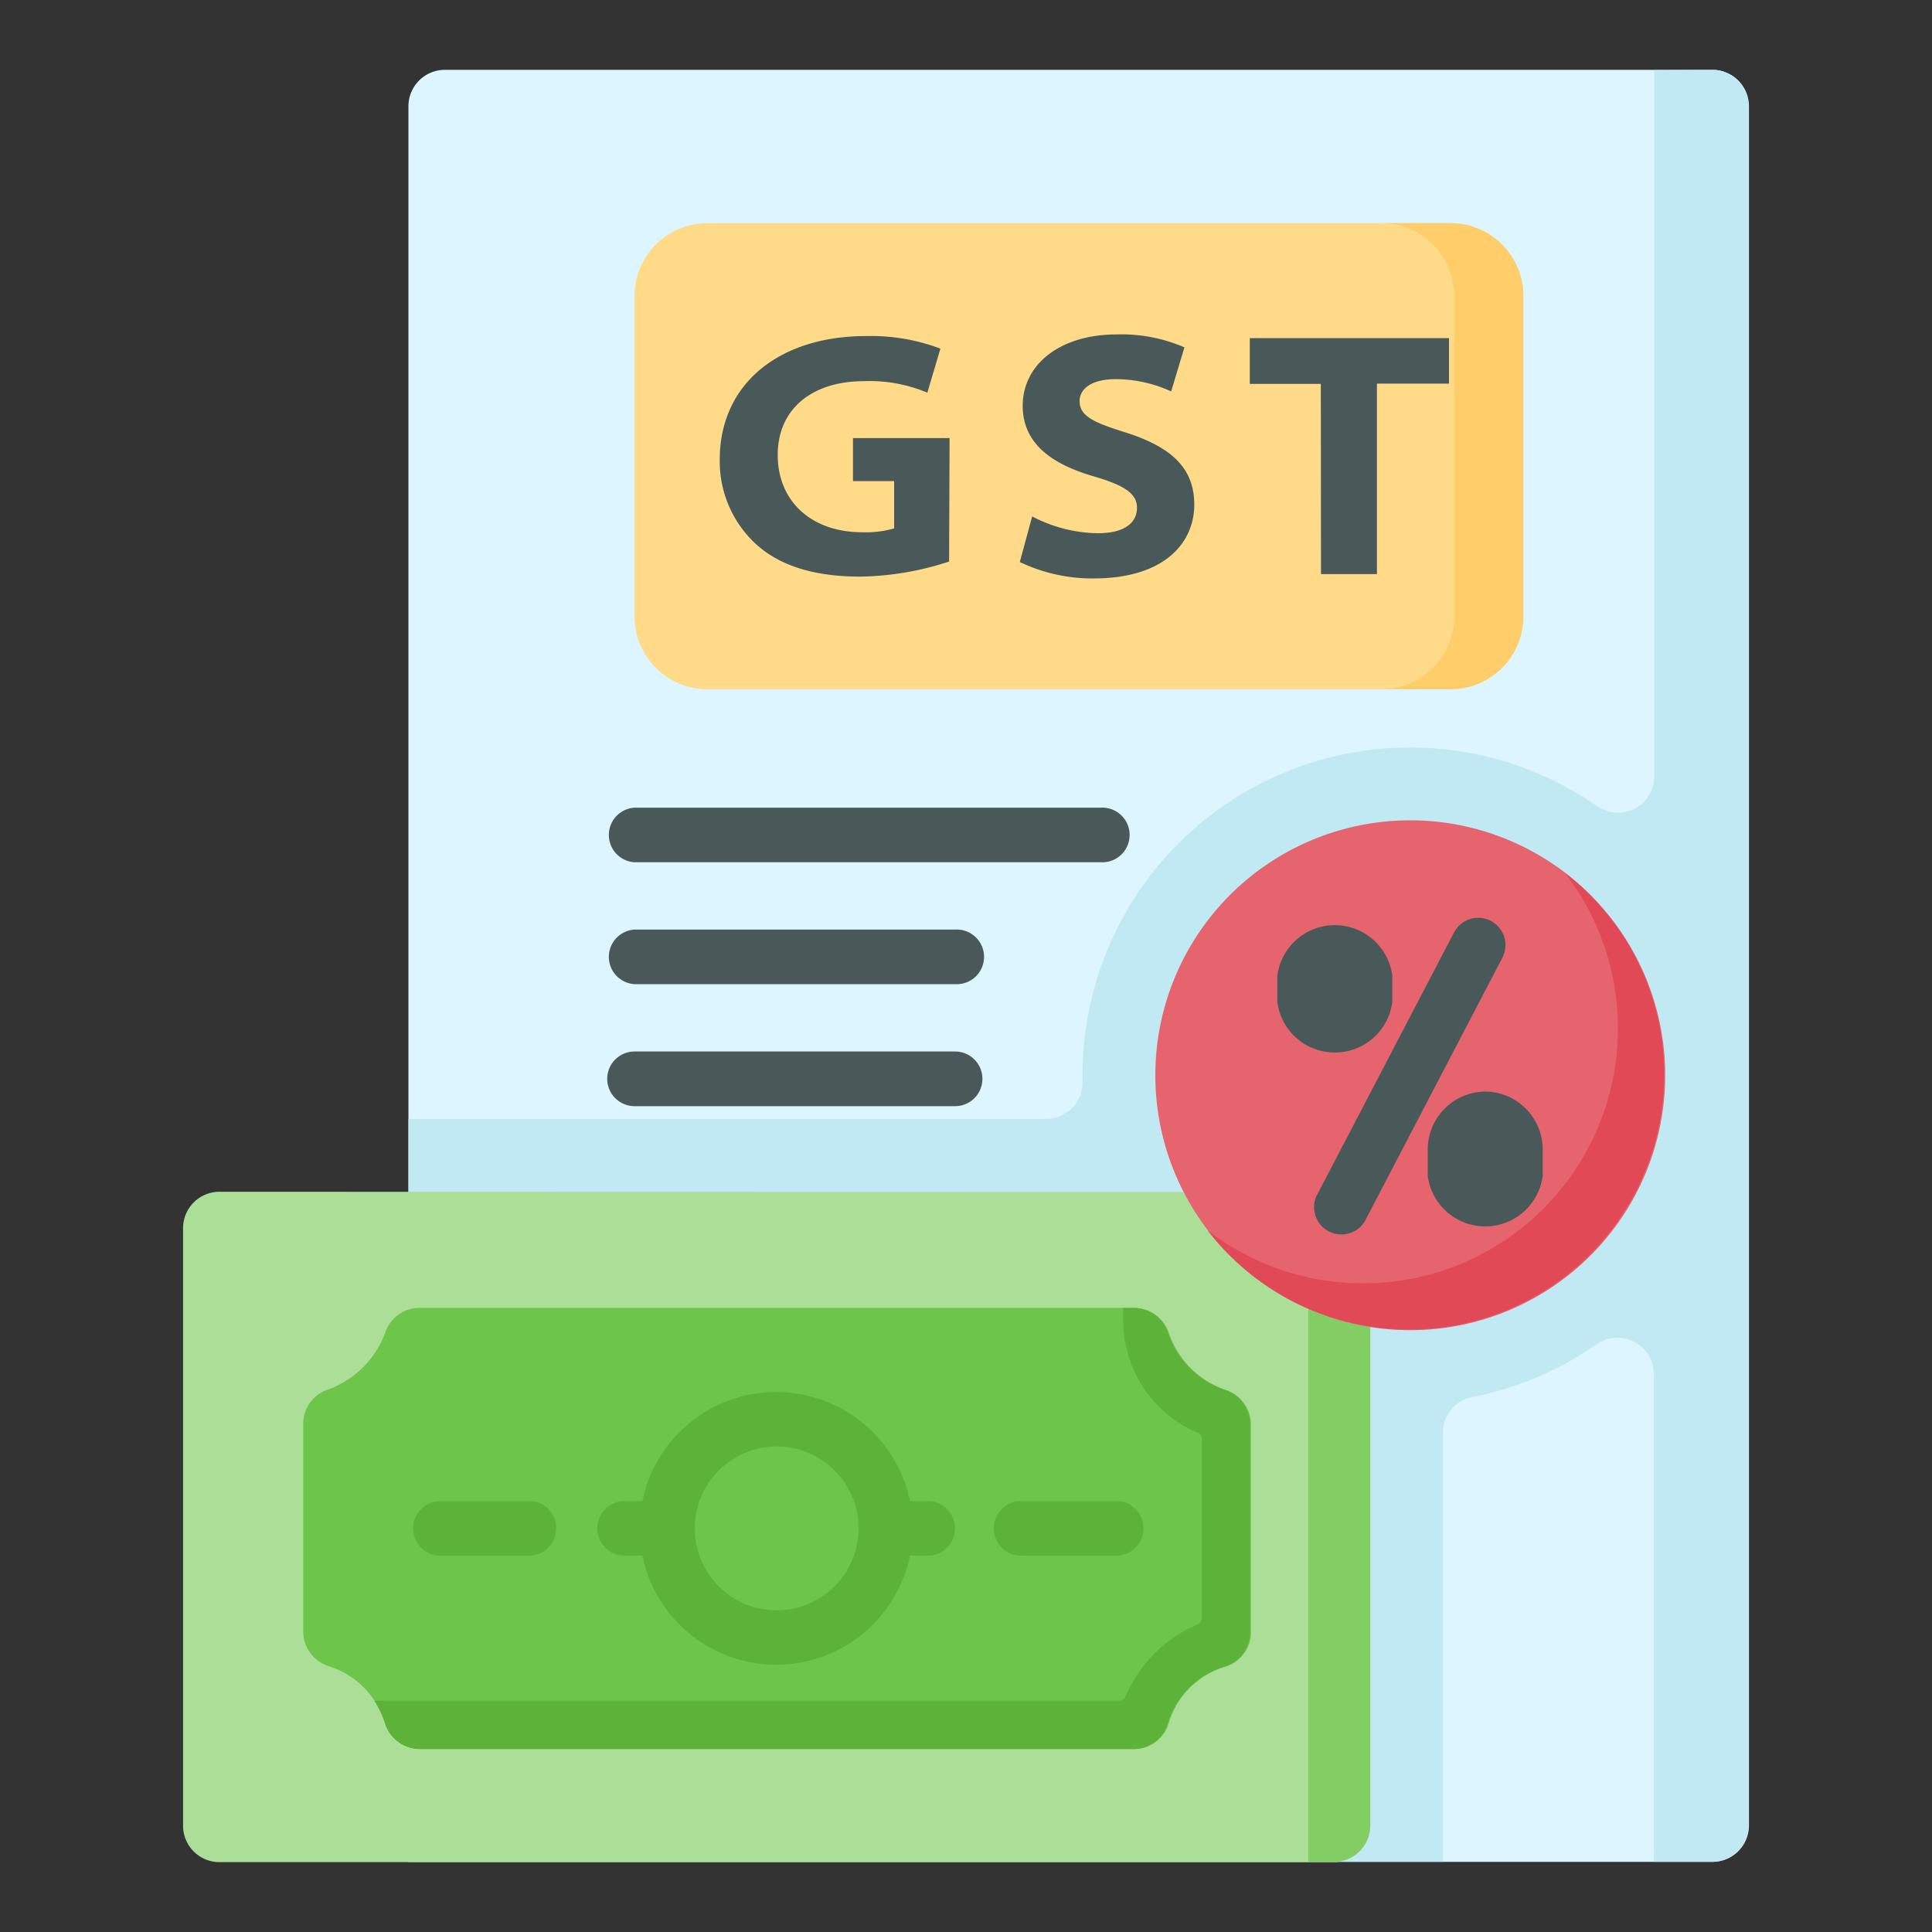
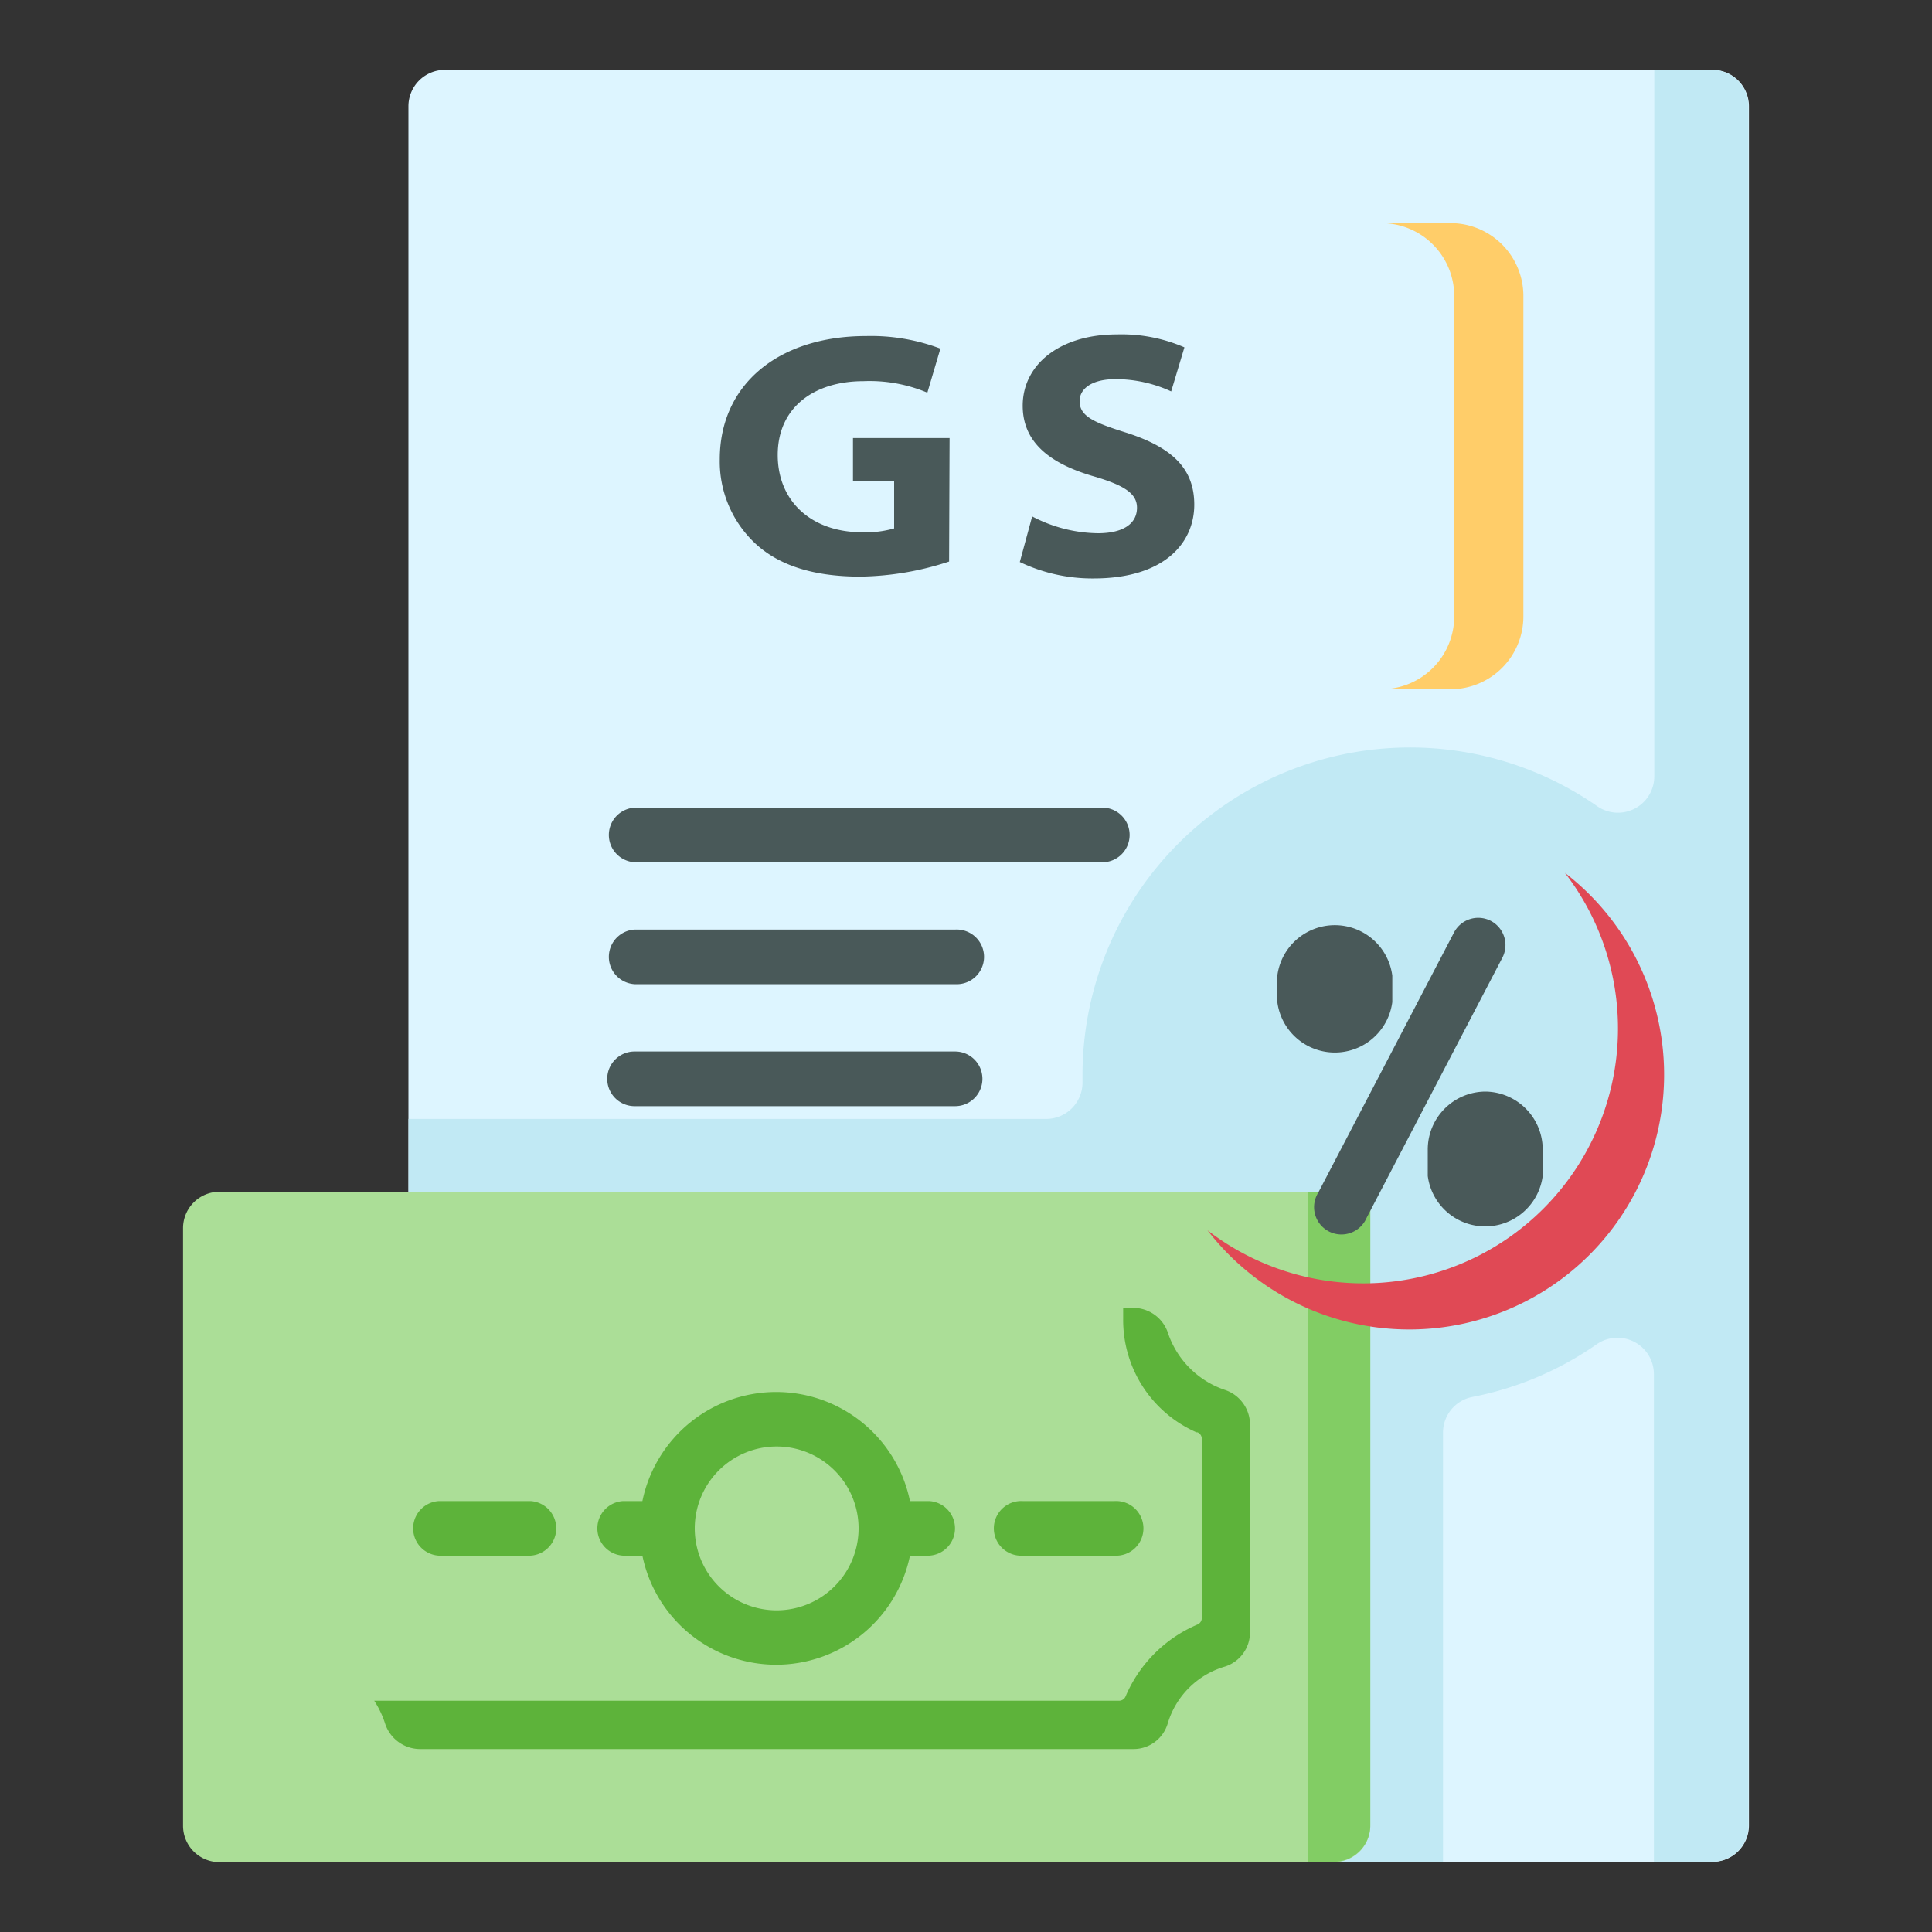
<svg xmlns="http://www.w3.org/2000/svg" id="Layer_1" data-name="Layer 1" viewBox="0 0 200 200">
  <rect x="0" y="0" width="200" height="200" fill="#333333" stroke="none" />
  <defs>
    <style>.cls-1{fill:#ddf5ff;}.cls-2{fill:#c1e9f4;}.cls-3{fill:#ffda88;}.cls-4{fill:#ffcd69;}.cls-5{fill:#abde97;}.cls-6{fill:#82cd64;}.cls-7{fill:#6dc54a;}.cls-8{fill:#5db33a;}.cls-9{fill:#e5646e;}.cls-10{fill:#e04955;}.cls-11{fill:#495959;}</style>
  </defs>
  <title>Icon</title>
  <path class="cls-1" d="M177.28,192.74h-135V11a3.77,3.77,0,0,1,3.77-3.77H177.28A3.77,3.77,0,0,1,181.05,11V189A3.77,3.77,0,0,1,177.28,192.74Z" />
  <path class="cls-2" d="M171.25,7.26V80.35a3.76,3.76,0,0,1-5.89,3.12,33.91,33.91,0,0,0-53.3,27.84c0,.23,0,.47,0,.7a3.76,3.76,0,0,1-3.77,3.82h-66v76.9H149.38V148.32a3.76,3.76,0,0,1,3-3.7,33.74,33.74,0,0,0,12.88-5.44,3.77,3.77,0,0,1,5.95,3.06v50.49h6A3.77,3.77,0,0,0,181,189V11a3.77,3.77,0,0,0-3.77-3.77Z" />
-   <path class="cls-3" d="M111.69,23.1H73.23a7.54,7.54,0,0,0-7.54,7.54V63.81a7.54,7.54,0,0,0,7.54,7.54h76.9a7.54,7.54,0,0,0,7.54-7.54V30.64a7.54,7.54,0,0,0-7.54-7.54Z" />
  <path class="cls-4" d="M150.14,23.1H143a7.54,7.54,0,0,1,7.54,7.54V63.81A7.54,7.54,0,0,1,143,71.35h7.16a7.54,7.54,0,0,0,7.54-7.54V30.64A7.54,7.54,0,0,0,150.14,23.1Z" />
  <path class="cls-5" d="M22.72,123.37a3.77,3.77,0,0,0-3.77,3.77V189a3.77,3.77,0,0,0,3.77,3.77H138.08a3.77,3.77,0,0,0,3.77-3.77v-65.6Z" />
  <path class="cls-6" d="M135.44,123.37v69.36h2.64a3.77,3.77,0,0,0,3.77-3.77v-65.6Z" />
-   <path class="cls-7" d="M80.4,181.05H43.46a3.73,3.73,0,0,1-3.57-2.56,8.81,8.81,0,0,0-5.83-6,3.79,3.79,0,0,1-2.67-3.6V147.37a3.76,3.76,0,0,1,2.53-3.52,9.86,9.86,0,0,0,6-6,3.73,3.73,0,0,1,3.53-2.46h73.92a3.79,3.79,0,0,1,3.61,2.52,9.39,9.39,0,0,0,6,6,3.79,3.79,0,0,1,2.52,3.61v21.41a3.72,3.72,0,0,1-2.58,3.58,8.73,8.73,0,0,0-5.94,5.9,3.69,3.69,0,0,1-3.5,2.64h-37Z" />
  <path class="cls-8" d="M123.85,148.27l.11,0a.73.73,0,0,1,.45.67V167.5a.73.73,0,0,1-.45.67,14.07,14.07,0,0,0-7.44,7.44.73.73,0,0,1-.67.45H38.74a9.79,9.79,0,0,1,1.11,2.32,3.82,3.82,0,0,0,3.6,2.68h73.93a3.69,3.69,0,0,0,3.5-2.64,8.74,8.74,0,0,1,5.94-5.9,3.72,3.72,0,0,0,2.58-3.58V147.52a3.79,3.79,0,0,0-2.52-3.61,9.39,9.39,0,0,1-6-6,3.79,3.79,0,0,0-3.61-2.52h-1v1.15A12.69,12.69,0,0,0,123.85,148.27Z" />
-   <path class="cls-9" d="M172.38,111.31A26.39,26.39,0,1,1,146,84.92,26.39,26.39,0,0,1,172.38,111.31Z" />
  <path class="cls-10" d="M162,90.36a26.38,26.38,0,0,1-37,37,26.38,26.38,0,1,0,37-37Z" />
  <path class="cls-8" d="M96.2,155.39h-2a14.14,14.14,0,0,0-27.7,0h-2a2.83,2.83,0,0,0,0,5.65h2a14.14,14.14,0,0,0,27.7,0h2a2.83,2.83,0,0,0,0-5.65ZM80.4,166.7a8.48,8.48,0,1,1,8.48-8.48A8.49,8.49,0,0,1,80.4,166.7Z" />
  <path class="cls-8" d="M115.37,155.39h-9.49a2.83,2.83,0,1,0,0,5.65h9.49a2.83,2.83,0,1,0,0-5.65Z" />
  <path class="cls-8" d="M54.92,155.39H45.43a2.83,2.83,0,0,0,0,5.65h9.49a2.83,2.83,0,0,0,0-5.65Z" />
  <path class="cls-11" d="M144.13,103.7V101a6,6,0,0,0-11.9,0v2.73a6,6,0,0,0,11.9,0Z" />
  <path class="cls-11" d="M153.8,113a6,6,0,0,0-6,6v2.73a6,6,0,0,0,11.9,0v-2.73A6,6,0,0,0,153.8,113Z" />
  <path class="cls-11" d="M154.33,95.33a2.83,2.83,0,0,0-3.81,1.2l-14.06,26.94a2.83,2.83,0,1,0,5,2.62l14.06-26.94A2.83,2.83,0,0,0,154.33,95.33Z" />
  <path class="cls-11" d="M113.95,89.26H65.69a2.83,2.83,0,0,1,0-5.65h48.25a2.83,2.83,0,1,1,0,5.65Z" />
  <path class="cls-11" d="M98.87,114.51H65.69a2.83,2.83,0,0,1,0-5.66H98.87a2.83,2.83,0,0,1,0,5.66Z" />
  <path class="cls-11" d="M98.87,101.88H65.69a2.83,2.83,0,0,1,0-5.65H98.87a2.83,2.83,0,1,1,0,5.65Z" />
  <path class="cls-11" d="M98.25,58.13a30.56,30.56,0,0,1-9.19,1.56c-5,0-8.58-1.23-11-3.55a11.62,11.62,0,0,1-3.55-8.58c0-7.85,6.19-12.77,15.13-12.77a20.29,20.29,0,0,1,7.71,1.3L96,40.65a15.4,15.4,0,0,0-6.62-1.19c-5.07,0-8.87,2.68-8.87,7.64,0,4.78,3.47,8,8.76,8a10.6,10.6,0,0,0,3.29-.4V49.8H88.3V45.35h10Z" />
  <path class="cls-11" d="M106.85,53.46a15,15,0,0,0,6.8,1.74c2.64,0,4.05-1,4.05-2.64,0-1.41-1.19-2.28-4.38-3.22C109,48.1,105.87,46,105.87,42c0-4.23,3.8-7.38,9.74-7.38a16.36,16.36,0,0,1,7,1.34l-1.37,4.56a13.77,13.77,0,0,0-5.75-1.27c-2.49,0-3.73,1-3.73,2.28,0,1.59,1.56,2.24,4.92,3.29,4.67,1.52,6.95,3.69,6.95,7.42,0,3.95-3.08,7.64-10.42,7.64a17.41,17.41,0,0,1-7.64-1.7Z" />
-   <path class="cls-11" d="M136.73,39.74h-7.35V35H150v4.71h-7.46V59.43h-5.79Z" />
</svg>